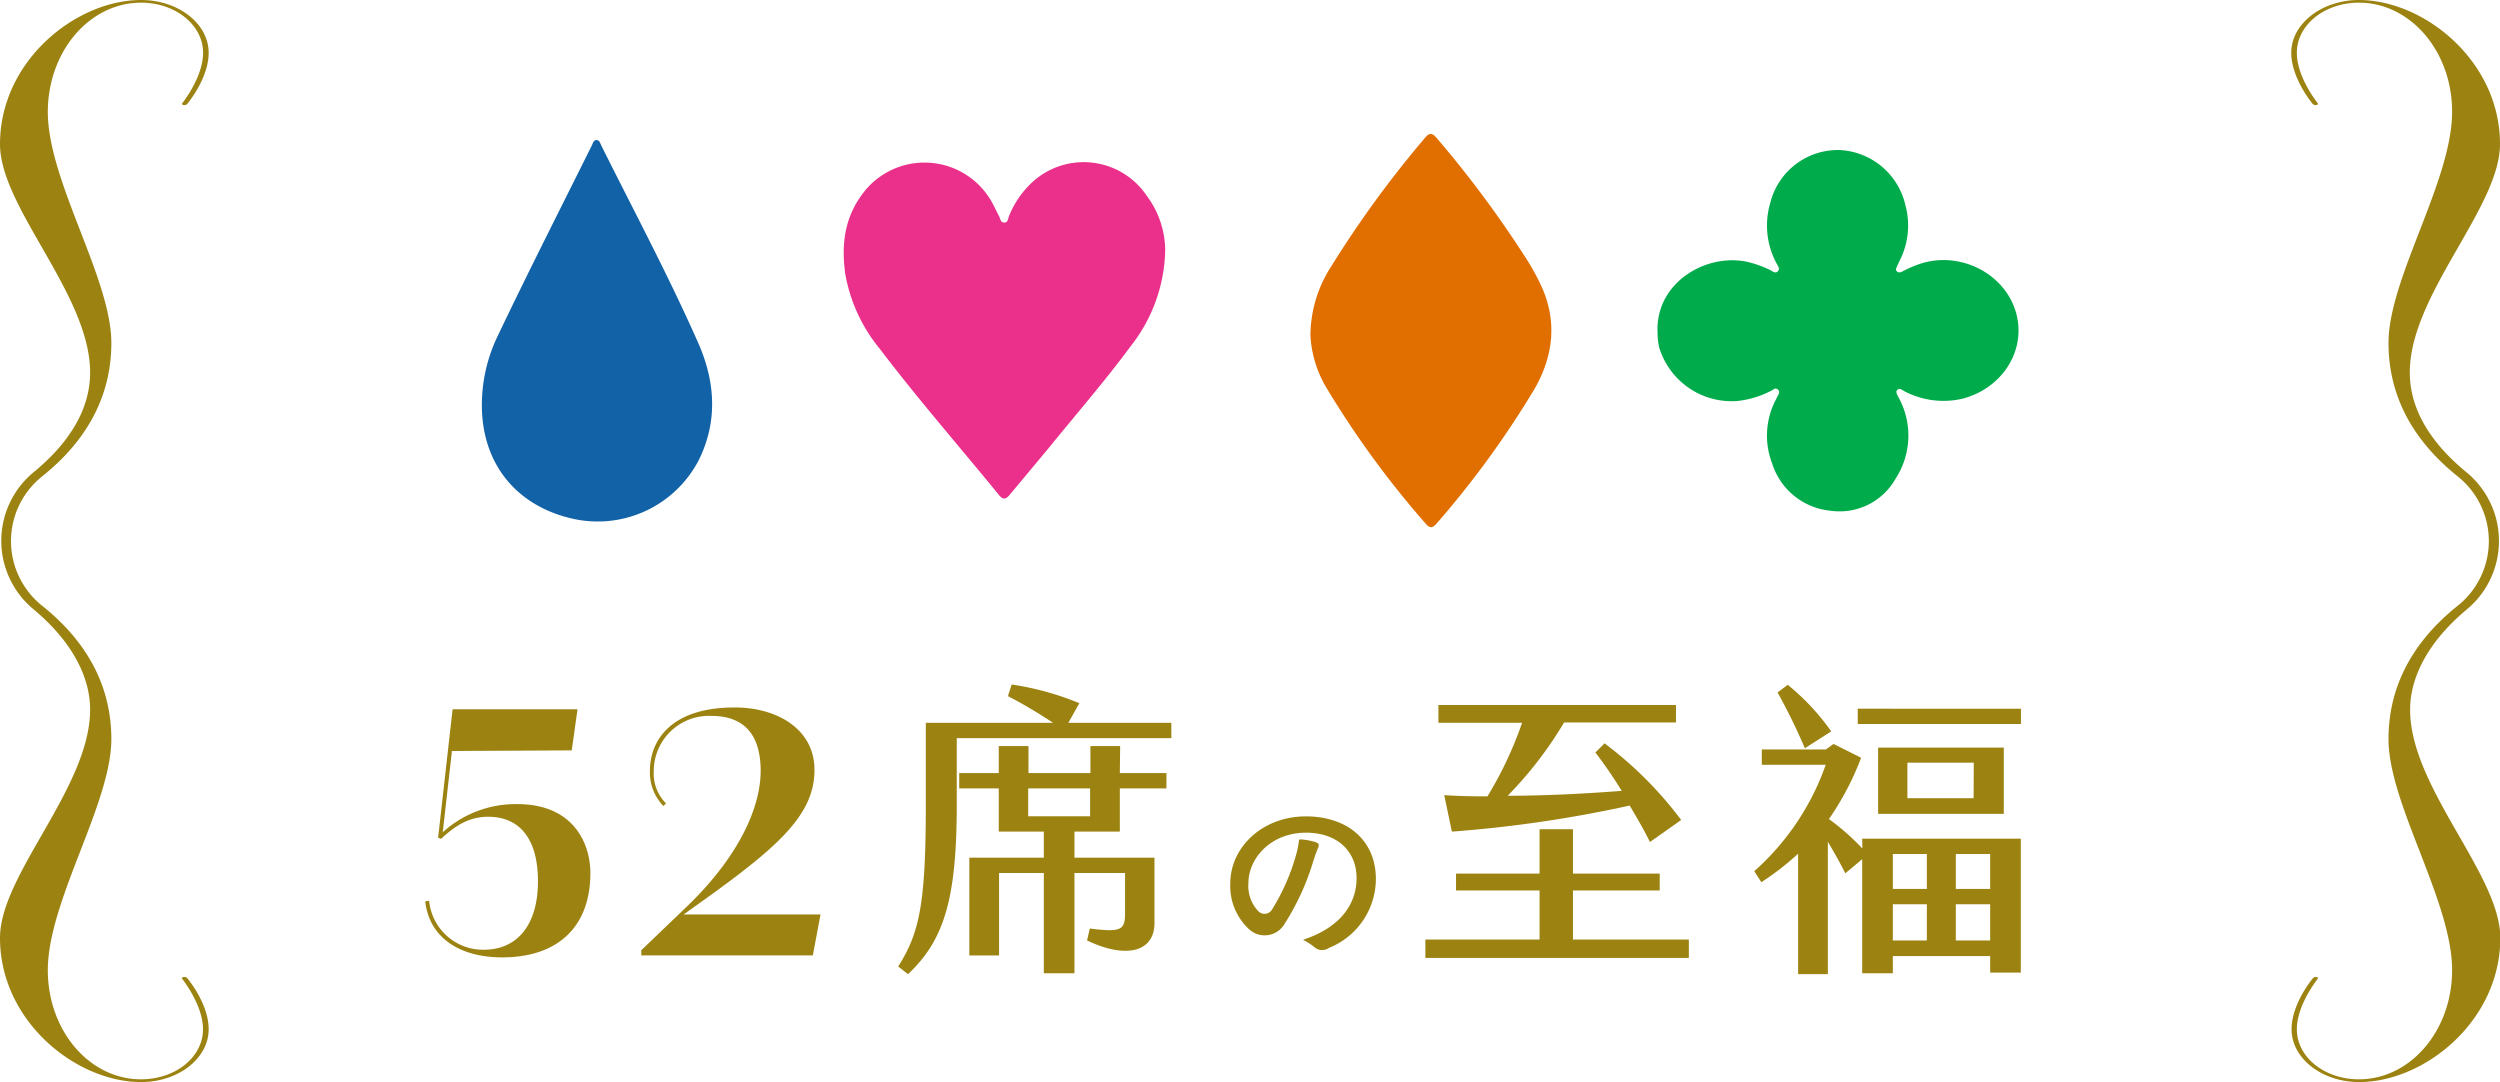
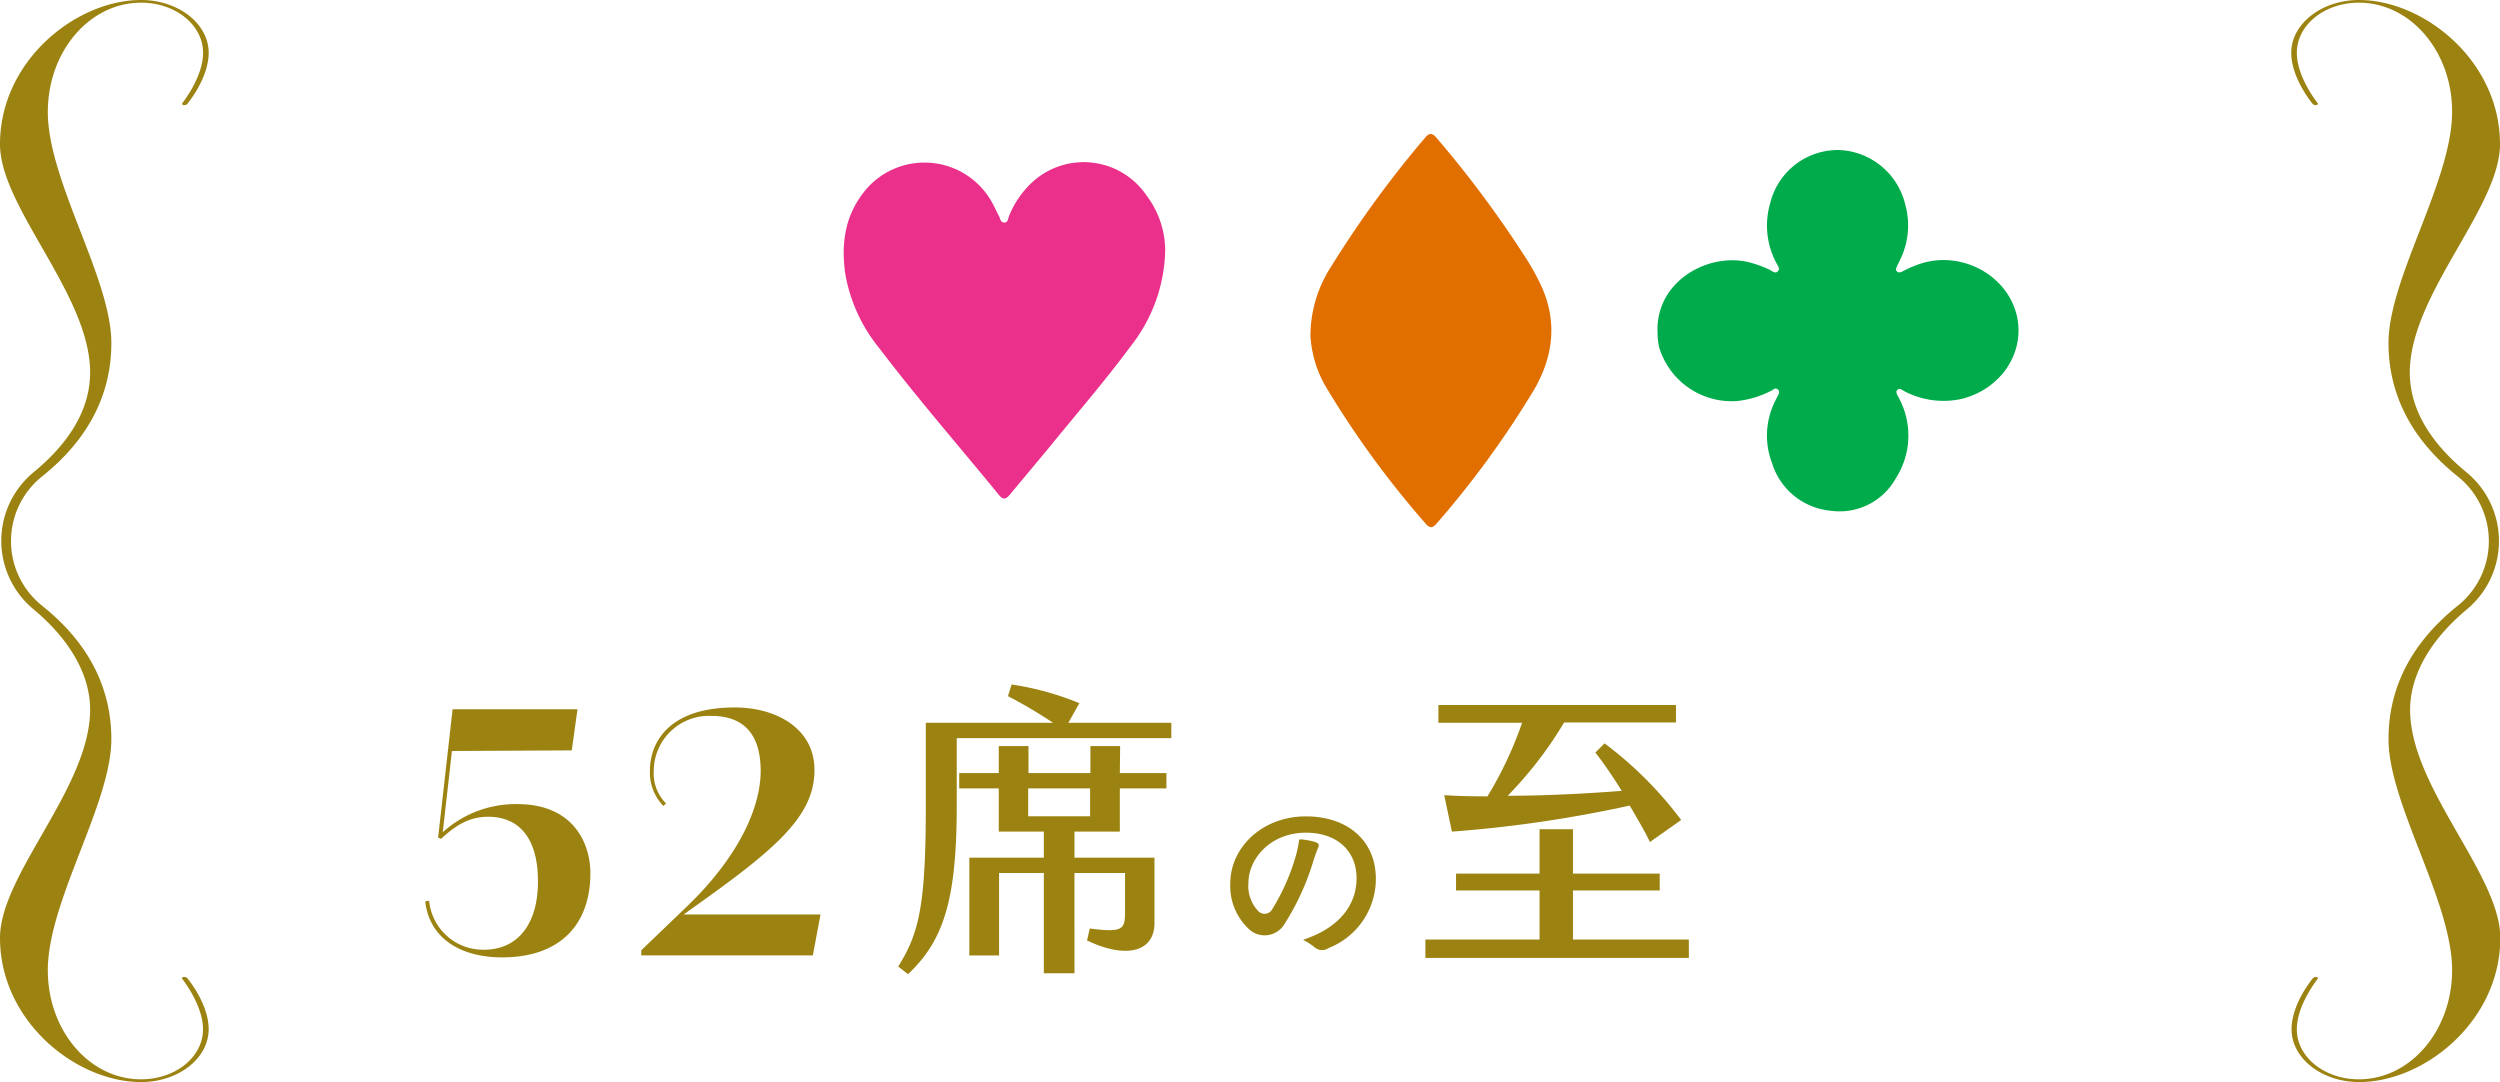
<svg xmlns="http://www.w3.org/2000/svg" viewBox="0 0 326.23 141.2">
  <defs>
    <style>.cls-1{fill:#9c8311;}.cls-2{fill:#00ab4b;}.cls-3{fill:#ea308b;}.cls-4{fill:#e16f00;}.cls-5{fill:#1262a7;}</style>
  </defs>
  <g id="圖層_2" data-name="圖層 2">
    <g id="G">
      <path class="cls-1" d="M55.49,117.62l.51-.08a7.06,7.06,0,0,0,7.14,6.39c4.49,0,7.06-3.41,7.06-8.91,0-5.8-2.57-8.44-6.51-8.44-2.44,0-4.25,1.13-6.14,2.89l-.38-.16,1.89-16.76h16.3l-.75,5.37L58.77,98l.67-4.11L57.72,109.1l-.29-.17a14.13,14.13,0,0,1,10.08-4c7.39,0,9.53,5.21,9.53,9,0,6.93-4.16,11-11.51,11C59.9,124.93,56,122.29,55.49,117.62Z" />
      <path class="cls-1" d="M83.68,124l5.83-5.59c7-6.68,9.75-13.15,9.75-17.81,0-4-1.55-7.18-6.43-7.18a7.21,7.21,0,0,0-7.52,7.18,5.54,5.54,0,0,0,1.6,4.24l-.34.34a6.27,6.27,0,0,1-1.76-4.58c0-4.08,2.86-8.32,11.13-8.28,5.38,0,10.38,2.78,10.34,8.19,0,6.52-6,11-18.15,19.58l.84-.76h18.1l-1,5.34H83.68Z" />
      <path class="cls-1" d="M152.85,94.32v2h-28V105c0,12.28-1.64,17.68-6.36,22.12l-1.28-1c2.68-4.28,3.6-7.8,3.6-21V94.32h16.6a62.56,62.56,0,0,0-5.88-3.48l.48-1.52a37.77,37.77,0,0,1,8.84,2.44l-1.44,2.56Zm-6.72,6.56h6.08v2h-6.08v5.64h-5.92v3.4h10.44v8.52c0,3.8-3.72,4.72-8.8,2.28l.36-1.56c4.28.56,4.6.12,4.6-2.12v-5.12h-6.6V127h-4V113.92h-5.84v10.76h-3.88V111.92h9.72v-3.4h-5.88v-5.64h-5.16v-2h5.16V97.36h3.88v3.52h8.08V97.36h3.88Zm-3.88,2h-8.08v3.64h8.08Z" />
      <path class="cls-1" d="M172,110.65a16.81,16.81,0,0,0-.61,1.67,32.59,32.59,0,0,1-3.76,8.23,3,3,0,0,1-4.73.62,7.68,7.68,0,0,1-2.36-5.86c0-4.77,4.21-8.78,9.88-8.78,5.31,0,9.12,3.06,9.12,8.17a9.72,9.72,0,0,1-6.14,9,1.51,1.51,0,0,1-1.75,0,8.87,8.87,0,0,0-1.49-1c-.1,0-.1-.09,0-.11,4.75-1.59,6.86-4.62,6.86-8,0-3.59-2.59-5.93-6.6-5.93-4.68,0-7.51,3.44-7.51,6.55a4.77,4.77,0,0,0,1.24,3.64,1.14,1.14,0,0,0,1.88-.23,27.34,27.34,0,0,0,3.06-6.94,11.78,11.78,0,0,0,.42-2,.16.16,0,0,1,.17-.15,9,9,0,0,1,2,.36C172.11,110.09,172.18,110.18,172,110.65Z" />
      <path class="cls-1" d="M220.38,122.6V125H186V122.6H200.9v-6.4H190V114H200.9v-5.8h4.36V114h11.32v2.2H205.26v6.4ZM198.62,94.32H187.7V92h31v2.28h-14.6a50.53,50.53,0,0,1-7.36,9.56c5.24,0,10.8-.32,14.88-.64-1.16-1.88-2.4-3.68-3.44-5L209.38,97a49.57,49.57,0,0,1,10,10l-4.08,2.88c-.64-1.36-1.6-3-2.64-4.76a164.72,164.72,0,0,1-23.2,3.4l-1-4.76c1.72.12,3.64.16,5.64.16A49.47,49.47,0,0,0,198.62,94.32Z" />
-       <path class="cls-1" d="M243,109.44H263.7v17.48h-4v-2.16H247V127h-4V112.12l-2.2,1.84c-.72-1.44-1.48-2.76-2.28-4.12v17.28h-3.88V111.4a35.47,35.47,0,0,1-4.8,3.72l-.92-1.44a33.28,33.28,0,0,0,9.32-13.88H229.9v-2h8.36l1-.72,3.6,1.8a36.61,36.61,0,0,1-4.2,8,30.58,30.58,0,0,1,4.36,3.84Zm-7.48-11.8a76.83,76.83,0,0,0-3.56-7.28l1.32-1a30,30,0,0,1,5.68,6.08Zm28.2-5.16v2H242.42v-2Zm-2.24,5.08v8.64h-16.4V97.56ZM247,116h4.44v-4.56H247Zm0,6.72h4.44V118H247Zm10.56-23.2H248.9v4.64h8.64ZM255.22,116h4.48v-4.56h-4.48Zm0,6.72h4.48V118h-4.48Z" />
      <path class="cls-1" d="M24,127.49c-.18,0-.26.09-.26.19,1.36,1.79,2.75,4.34,2.75,6.63,0,3.63-3.59,6.53-8.09,6.53-6.74,0-12.16-6.36-12.16-14.24,0-9,8.29-21.72,8.29-30.15,0-6.18-2.54-12.22-9-17.38a10.8,10.8,0,0,1,0-16.93c6.46-5.17,9-11.21,9-17.39,0-8.42-8.29-21.14-8.29-30.15C6.25,6.72,11.67.35,18.41.35c4.5,0,8.09,2.92,8.09,6.54,0,2.29-1.39,4.84-2.75,6.63,0,.09.08.19.26.19a.48.48,0,0,0,.46-.19c1.31-1.65,2.76-4.21,2.76-6.63,0-3.8-3.95-6.89-8.82-6.89C9.93,0,0,7.93,0,18.81,0,27.1,11.76,38.43,11.76,48.6c0,5.21-3.17,9.56-7.35,13a11.6,11.6,0,0,0-.14,17.82c5.48,4.54,7.49,9.27,7.49,13.17C11.76,102.77,0,114.1,0,122.39c0,10.88,9.93,18.81,18.41,18.81,4.87,0,8.82-3.09,8.82-6.89,0-2.42-1.45-5-2.76-6.63A.5.5,0,0,0,24,127.49Z" />
      <path class="cls-1" d="M302.22,127.49c.17,0,.26.09.26.19-1.37,1.79-2.76,4.34-2.76,6.63,0,3.63,3.6,6.53,8.1,6.53,6.73,0,12.16-6.36,12.16-14.24,0-9-8.3-21.72-8.3-30.15,0-6.18,2.55-12.22,9-17.38a10.8,10.8,0,0,0,0-16.93c-6.45-5.17-9-11.21-9-17.39,0-8.42,8.3-21.14,8.3-30.15C320,6.72,314.55.35,307.82.35c-4.5,0-8.1,2.92-8.1,6.54,0,2.29,1.39,4.84,2.76,6.63,0,.09-.09.19-.26.19a.51.51,0,0,1-.47-.19c-1.3-1.65-2.76-4.21-2.76-6.63,0-3.8,4-6.89,8.83-6.89,8.48,0,18.41,7.93,18.41,18.81,0,8.29-11.77,19.62-11.77,29.79,0,5.21,3.18,9.56,7.36,13A11.6,11.6,0,0,1,322,79.44c-5.48,4.54-7.5,9.27-7.5,13.17,0,10.16,11.77,21.49,11.77,29.78,0,10.88-9.93,18.81-18.41,18.81-4.87,0-8.83-3.09-8.83-6.89,0-2.42,1.46-5,2.76-6.63A.53.53,0,0,1,302.22,127.49Z" />
      <path class="cls-2" d="M216.3,43.47c-.36-6.83,6.81-10.7,12.18-9.18a14.75,14.75,0,0,1,2.5.94c.31.15.64.51,1,.19s0-.74-.16-1.06A10.4,10.4,0,0,1,231,26.5a9.1,9.1,0,0,1,9.11-6.92,9.27,9.27,0,0,1,8.53,7.19,10.11,10.11,0,0,1-.63,7c-.15.33-.32.65-.47,1s-.21.44,0,.65.49.12.72,0A14.21,14.21,0,0,1,251,34.29c5.36-1.47,11.06,1.82,12.2,7,1.05,4.8-2.14,9.5-7.21,10.76a11,11,0,0,1-7.49-1c-.27-.13-.59-.47-.9-.19s0,.67.15,1a10.33,10.33,0,0,1-.37,10.57,8.39,8.39,0,0,1-8.55,4.21,8.86,8.86,0,0,1-7.57-6.14,10.09,10.09,0,0,1,.47-8.34c.07-.15.16-.29.22-.44s.41-.59.06-.89-.57,0-.81.12a12.37,12.37,0,0,1-4.52,1.38,9.88,9.88,0,0,1-10.17-7A8.51,8.51,0,0,1,216.3,43.47Z" />
      <path class="cls-3" d="M152.05,32.63a20.89,20.89,0,0,1-4.53,12.58c-3.38,4.57-7.1,8.85-10.68,13.26l-5,6c-.45.55-.84.91-1.47.14-5.19-6.36-10.6-12.55-15.57-19.1a21.05,21.05,0,0,1-4.5-9.78c-.58-4.18,0-8,3-11.34a10.07,10.07,0,0,1,16.06,1.86c.37.63.65,1.3,1,1.94.18.33.19.87.7.85s.46-.5.6-.82a12.21,12.21,0,0,1,3.05-4.45,9.91,9.91,0,0,1,14.92,1.76A12,12,0,0,1,152.05,32.63Z" />
      <path class="cls-4" d="M171,43.77a16.71,16.71,0,0,1,2.71-9A138,138,0,0,1,186,17.93c.55-.66.94-.53,1.41,0a141.85,141.85,0,0,1,11.47,15.38,30.8,30.8,0,0,1,2.39,4.32c1.94,4.54,1.37,8.9-1,13.08a123,123,0,0,1-12.78,17.58c-.53.63-.92.7-1.49,0A122.64,122.64,0,0,1,173.09,50.6,14.83,14.83,0,0,1,171,43.77Z" />
-       <path class="cls-5" d="M62.88,52.88a20.7,20.7,0,0,1,2-8.9c4-8.4,8.21-16.67,12.35-25,.14-.28.21-.7.61-.7s.48.42.62.7c4.28,8.59,8.8,17.05,12.68,25.83,2.19,5,2.55,10.16.05,15.22A14.86,14.86,0,0,1,74.36,67.6C67.14,65.82,62.88,60.29,62.88,52.88Z" />
    </g>
  </g>
</svg>